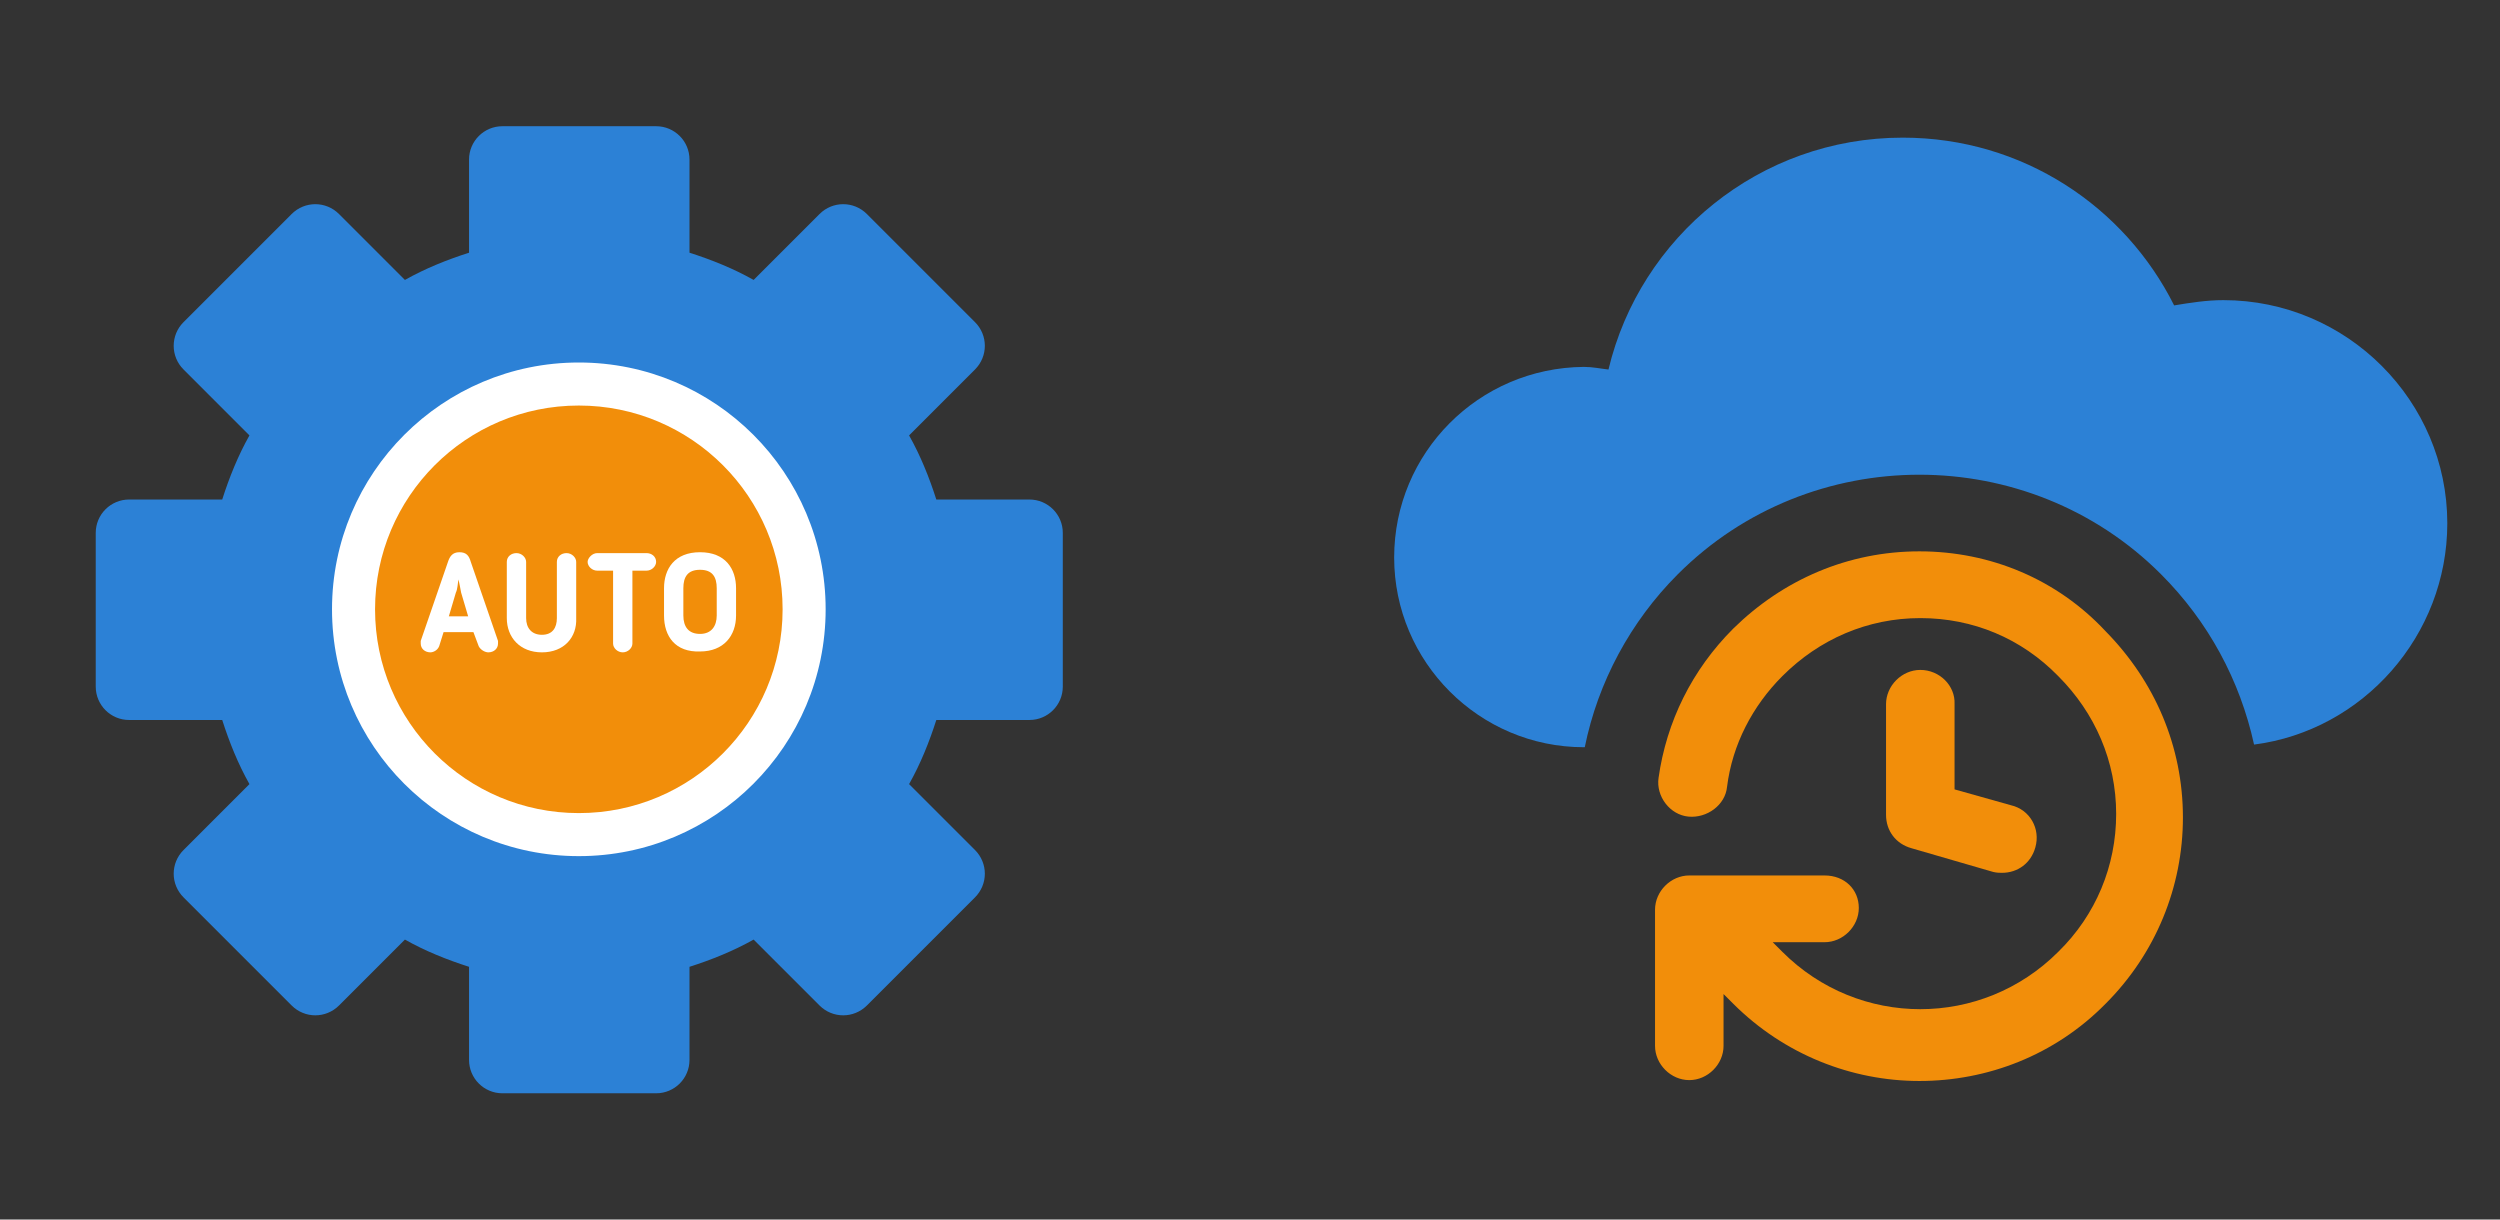
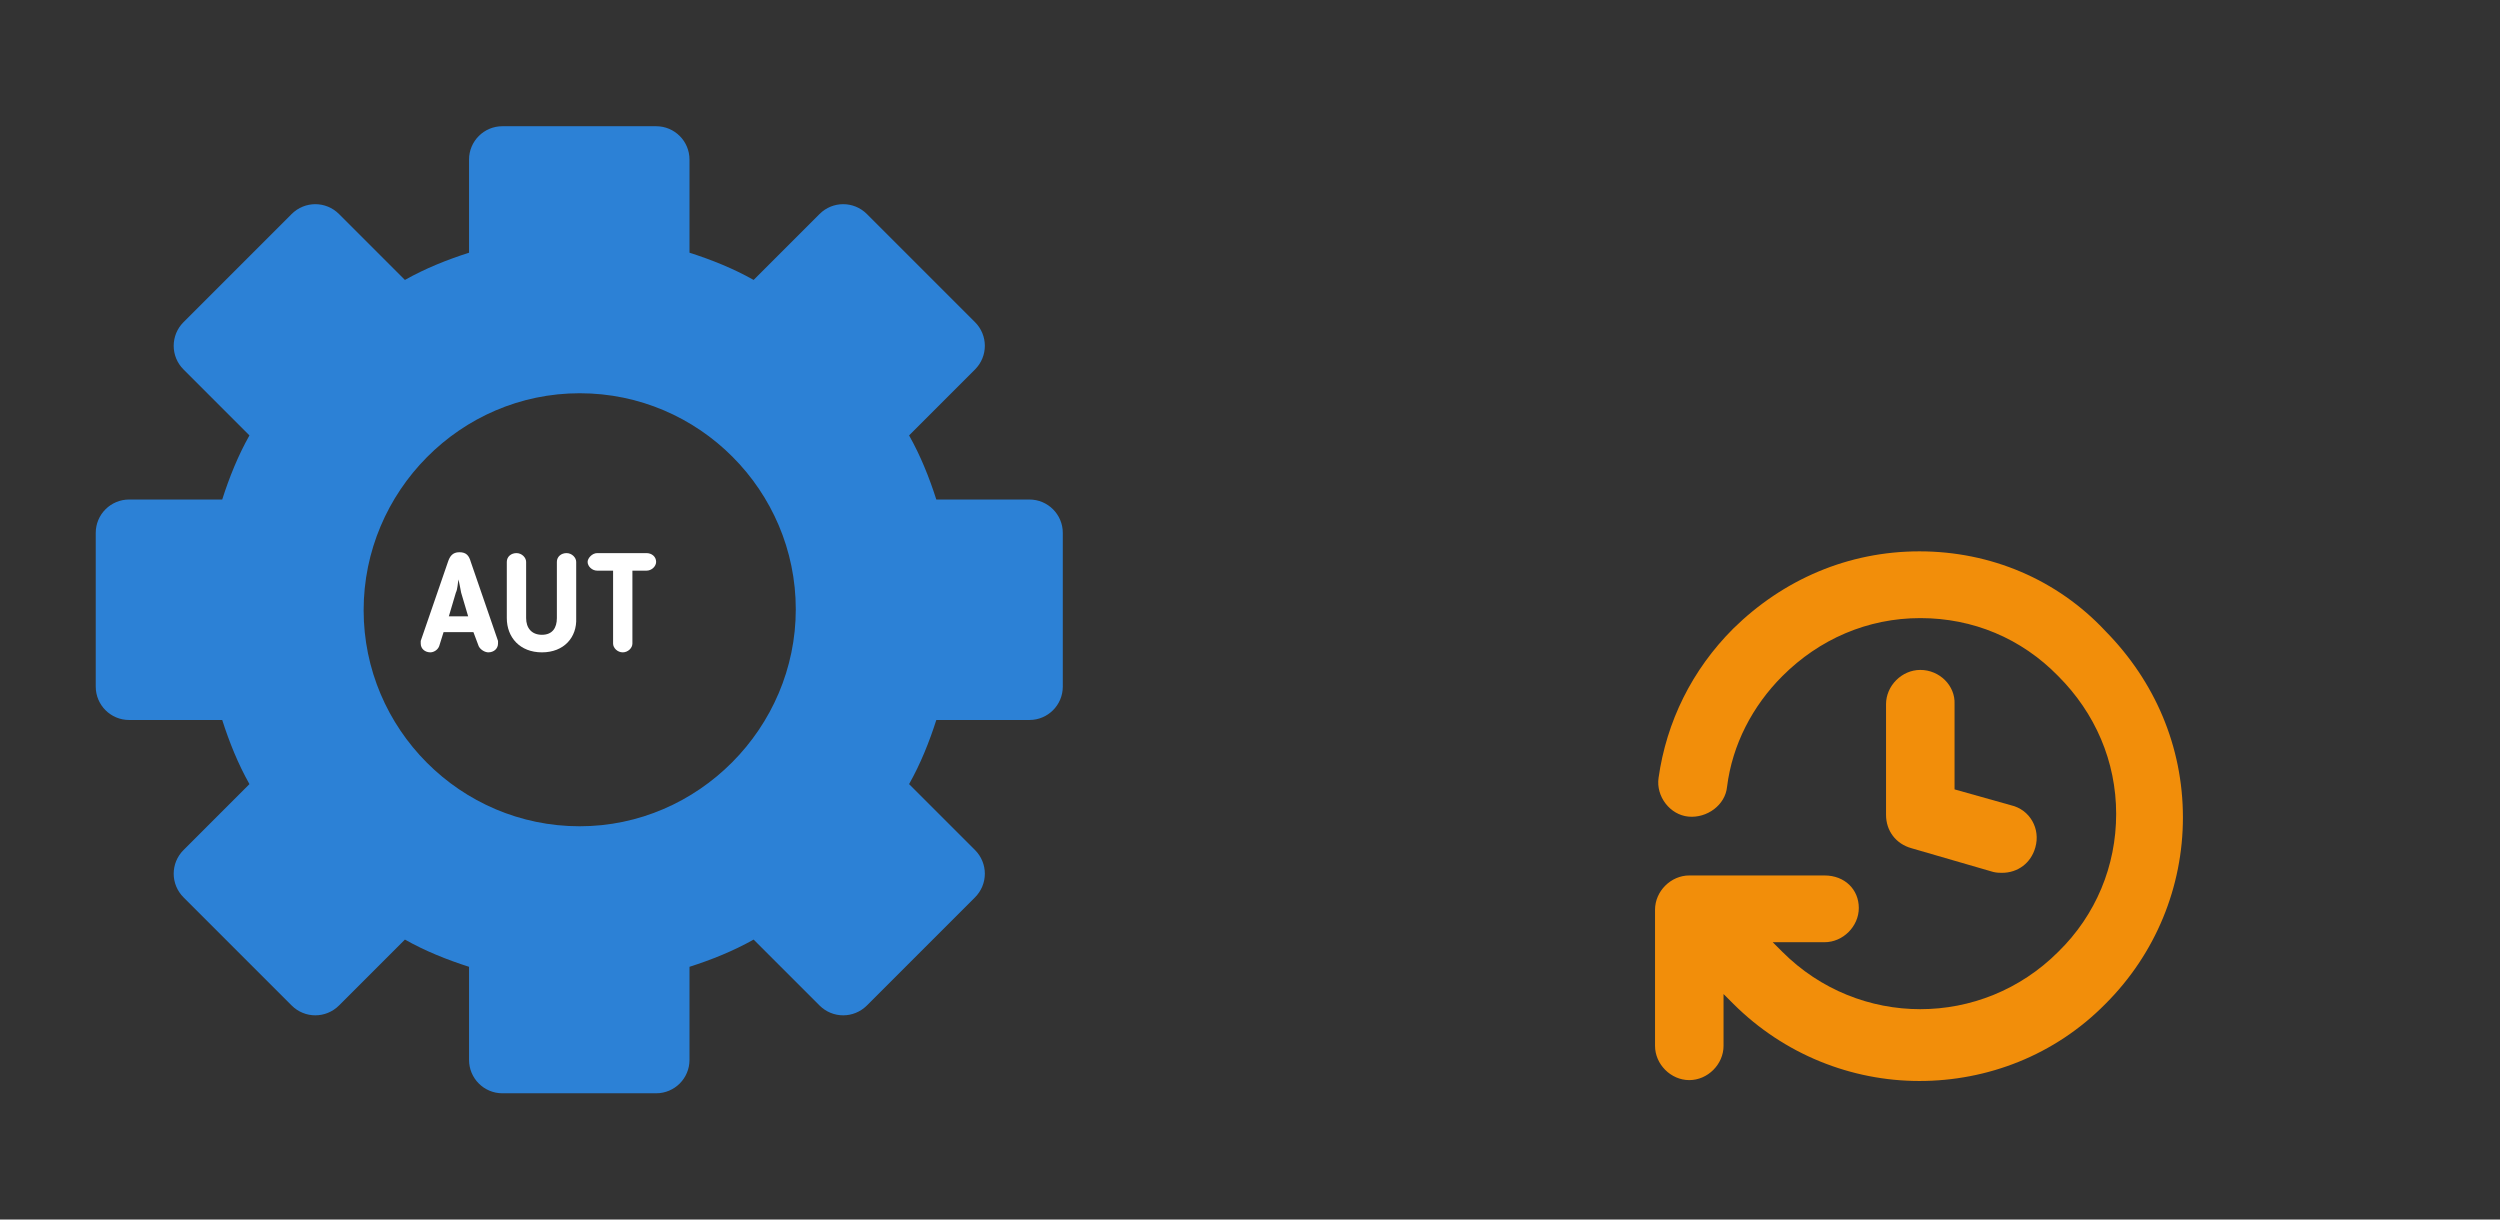
<svg xmlns="http://www.w3.org/2000/svg" width="1025" height="500" version="1.1">
  <rect width="100%" height="100%" fill="#333333" stroke="none" />
  <svg x="0" y="0" width="475" height="500" viewBox="0, 0, 131.9, 125.7" xml:space="preserve" id="Layer_1" enable-background="new 0 0 131.9 125.7" version="1.1">
    <path d="M117.2 50.3 L106.6 50.3 C105.8 47.8 104.8 45.3 103.5 43 L111 35.5 C112.5 34 112.5 31.6 111 30.1 L98.7 17.8 C97.2 16.3 94.8 16.3 93.3 17.8 L85.8 25.3 C83.5 24 81 23 78.5 22.2 L78.5 11.6 C78.5 9.5 76.8 7.8 74.7 7.8 L57.2 7.8 C55.1 7.8 53.4 9.5 53.4 11.6 L53.4 22.2 C50.9 23 48.4 24 46.1 25.3 L38.6 17.8 C37.1 16.3 34.7 16.3 33.2 17.8 L20.9 30.1 C19.4 31.6 19.4 34 20.9 35.5 L28.4 43 C27.1 45.3 26.1 47.8 25.3 50.3 L14.7 50.3 C12.6 50.3 10.9 52 10.9 54.1 L10.9 71.6 C10.9 73.7 12.6 75.4 14.7 75.4 L25.3 75.4 C26.1 77.9 27.1 80.4 28.4 82.7 L20.9 90.2 C19.4 91.7 19.4 94.1 20.9 95.6 L33.2 107.9 C34.7 109.4 37.1 109.4 38.6 107.9 L46.1 100.4 C48.4 101.7 50.9 102.7 53.4 103.5 L53.4 114.1 C53.4 116.2 55.1 117.9 57.2 117.9 L74.7 117.9 C76.8 117.9 78.5 116.2 78.5 114.1 L78.5 103.5 C81 102.7 83.5 101.7 85.8 100.4 L93.3 107.9 C94.8 109.4 97.2 109.4 98.7 107.9 L111 95.6 C112.5 94.1 112.5 91.7 111 90.2 L103.5 82.7 C104.8 80.4 105.8 77.9 106.6 75.4 L117.2 75.4 C119.3 75.4 121 73.7 121 71.6 L121 54.1 C121 52 119.3 50.3 117.2 50.3 z M66 87.5 C52.4 87.5 41.4 76.4 41.4 62.9 C41.4 49.4 52.4 38.2 66 38.2 C79.6 38.2 90.6 49.3 90.6 62.8 C90.6 76.3 79.5 87.5 66 87.5 z" style="fill:#2C81D6;" />
-     <circle cx="65.9" cy="62.8" r="28.1" style="fill:white;" />
-     <circle cx="65.9" cy="62.8" r="23.2" style="fill:#F28E0A;" />
    <g>
      <path d="M50 67 C49.8 67.5 49.3 67.7 49 67.7 C48.4 67.7 47.9 67.3 47.9 66.7 C47.9 66.6 47.9 66.4 47.9 66.4 L51 57.4 C51.2 56.8 51.5 56.3 52.3 56.3 C53.1 56.3 53.4 56.7 53.6 57.4 L56.7 66.4 C56.7 66.5 56.7 66.7 56.7 66.7 C56.7 67.3 56.2 67.7 55.6 67.7 C55.2 67.7 54.7 67.4 54.5 67 L53.9 65.4 L50.5 65.4 L50 67 z M52.5 60.9 C52.4 60.4 52.3 59.8 52.2 59.4 C52.1 59.9 52.1 60.5 51.9 60.9 L51.1 63.6 L53.3 63.6 L52.5 60.9 z" style="fill:white;" />
      <path d="M61.7 67.7 C59.2 67.7 57.7 66 57.7 63.8 L57.7 57.4 C57.7 56.8 58.2 56.4 58.8 56.4 C59.4 56.4 59.9 56.9 59.9 57.4 L59.9 63.8 C59.9 64.9 60.5 65.7 61.7 65.7 C62.9 65.7 63.4 64.9 63.4 63.8 L63.4 57.4 C63.4 56.8 63.9 56.4 64.5 56.4 C65.1 56.4 65.6 56.9 65.6 57.4 L65.6 63.8 C65.7 66 64.2 67.7 61.7 67.7 z" style="fill:white;" />
      <path d="M69.7 58.4 L68 58.4 C67.4 58.4 66.9 57.9 66.9 57.4 C66.9 57 67.4 56.4 68 56.4 L73.6 56.4 C74.2 56.4 74.7 56.8 74.7 57.4 C74.7 57.9 74.2 58.4 73.6 58.4 L72 58.4 L72 66.7 C72 67.2 71.5 67.7 70.9 67.7 C70.3 67.7 69.8 67.2 69.8 66.7 L69.8 58.4 z" style="fill:white;" />
-       <path d="M75.6 63.5 L75.6 60.4 C75.6 58.2 76.8 56.3 79.7 56.3 C82.6 56.3 83.8 58.2 83.8 60.4 L83.8 63.5 C83.8 65.8 82.4 67.6 79.7 67.6 C76.9 67.7 75.6 65.9 75.6 63.5 z M77.8 60.4 L77.8 63.5 C77.8 64.8 78.4 65.6 79.7 65.6 C81 65.6 81.6 64.7 81.6 63.5 L81.6 60.4 C81.6 59.1 81.1 58.3 79.7 58.3 C78.3 58.3 77.8 59.1 77.8 60.4 z" style="fill:white;" />
    </g>
  </svg>
  <svg x="550" y="0" width="475" height="500" viewBox="0, 0, 131.9, 125.7" xml:space="preserve" id="Layer_1#1" enable-background="new 0 0 131.9 125.7" version="1.1">
    <g>
-       <path d="M100.4 27.6 C98.5 27.6 96.6 27.9 94.8 28.2 C89.2 17 77.6 9.1 63.9 9.1 C47.6 9.1 34 20.4 30.4 35.5 C29.5 35.4 28.6 35.2 27.6 35.2 C15.6 35.3 6 45 6 56.9 C6 68.8 15.7 78.5 27.6 78.5 L27.7 78.5 C29.2 71.1 32.9 64.2 38.3 58.8 C53.4 43.7 78.2 43.7 93.3 58.8 C98.7 64.2 102.3 70.9 103.9 78.2 C116.3 76.6 125.9 65.8 125.9 53 C125.9 39.1 114.5 27.6 100.4 27.6 z" style="fill:#2C81D6;" />
      <path d="M65.8 56.2 C57.7 56.2 50.3 59.4 44.6 65 C39.9 69.7 37 75.6 36.1 82 C35.8 84.1 37.4 86.2 39.5 86.4 C41.6 86.6 43.7 85.1 43.9 83 C44.5 78.2 46.8 73.8 50.2 70.4 C54.4 66.2 59.9 63.8 65.9 63.8 C71.9 63.8 77.4 66.1 81.6 70.4 C85.8 74.6 88.2 80.1 88.2 86.1 C88.2 92 85.9 97.6 81.6 101.8 C72.9 110.5 58.9 110.5 50.2 101.8 L49.1 100.7 L55 100.7 C57.1 100.7 58.9 98.9 58.9 96.8 C58.9 94.7 57.3 93.1 55 93.1 L39.6 93.1 C37.5 93.1 35.7 94.9 35.7 97 L35.7 112.5 C35.7 114.6 37.5 116.4 39.6 116.4 C41.7 116.4 43.5 114.6 43.5 112.5 L43.5 106.6 L44.6 107.7 C50.4 113.5 58.1 116.5 65.8 116.5 C73.5 116.5 81.2 113.6 87 107.7 C92.7 102 95.8 94.4 95.8 86.5 C95.8 78.4 92.6 71 87 65.3 C81.5 59.4 73.9 56.2 65.8 56.2 z" style="fill:#F28E0A;" />
      <path d="M65.9 69.7 C63.8 69.7 62 71.5 62 73.6 L62 86.2 C62 88 63.1 89.5 64.9 90 L74.2 92.7 C74.6 92.8 75 92.8 75.2 92.8 C77 92.8 78.5 91.7 79 89.9 C79.6 87.8 78.4 85.6 76.2 85.1 L69.8 83.3 L69.8 73.6 C69.9 71.5 68.1 69.7 65.9 69.7 z" style="fill:#F28E0A;" />
    </g>
  </svg>
</svg>